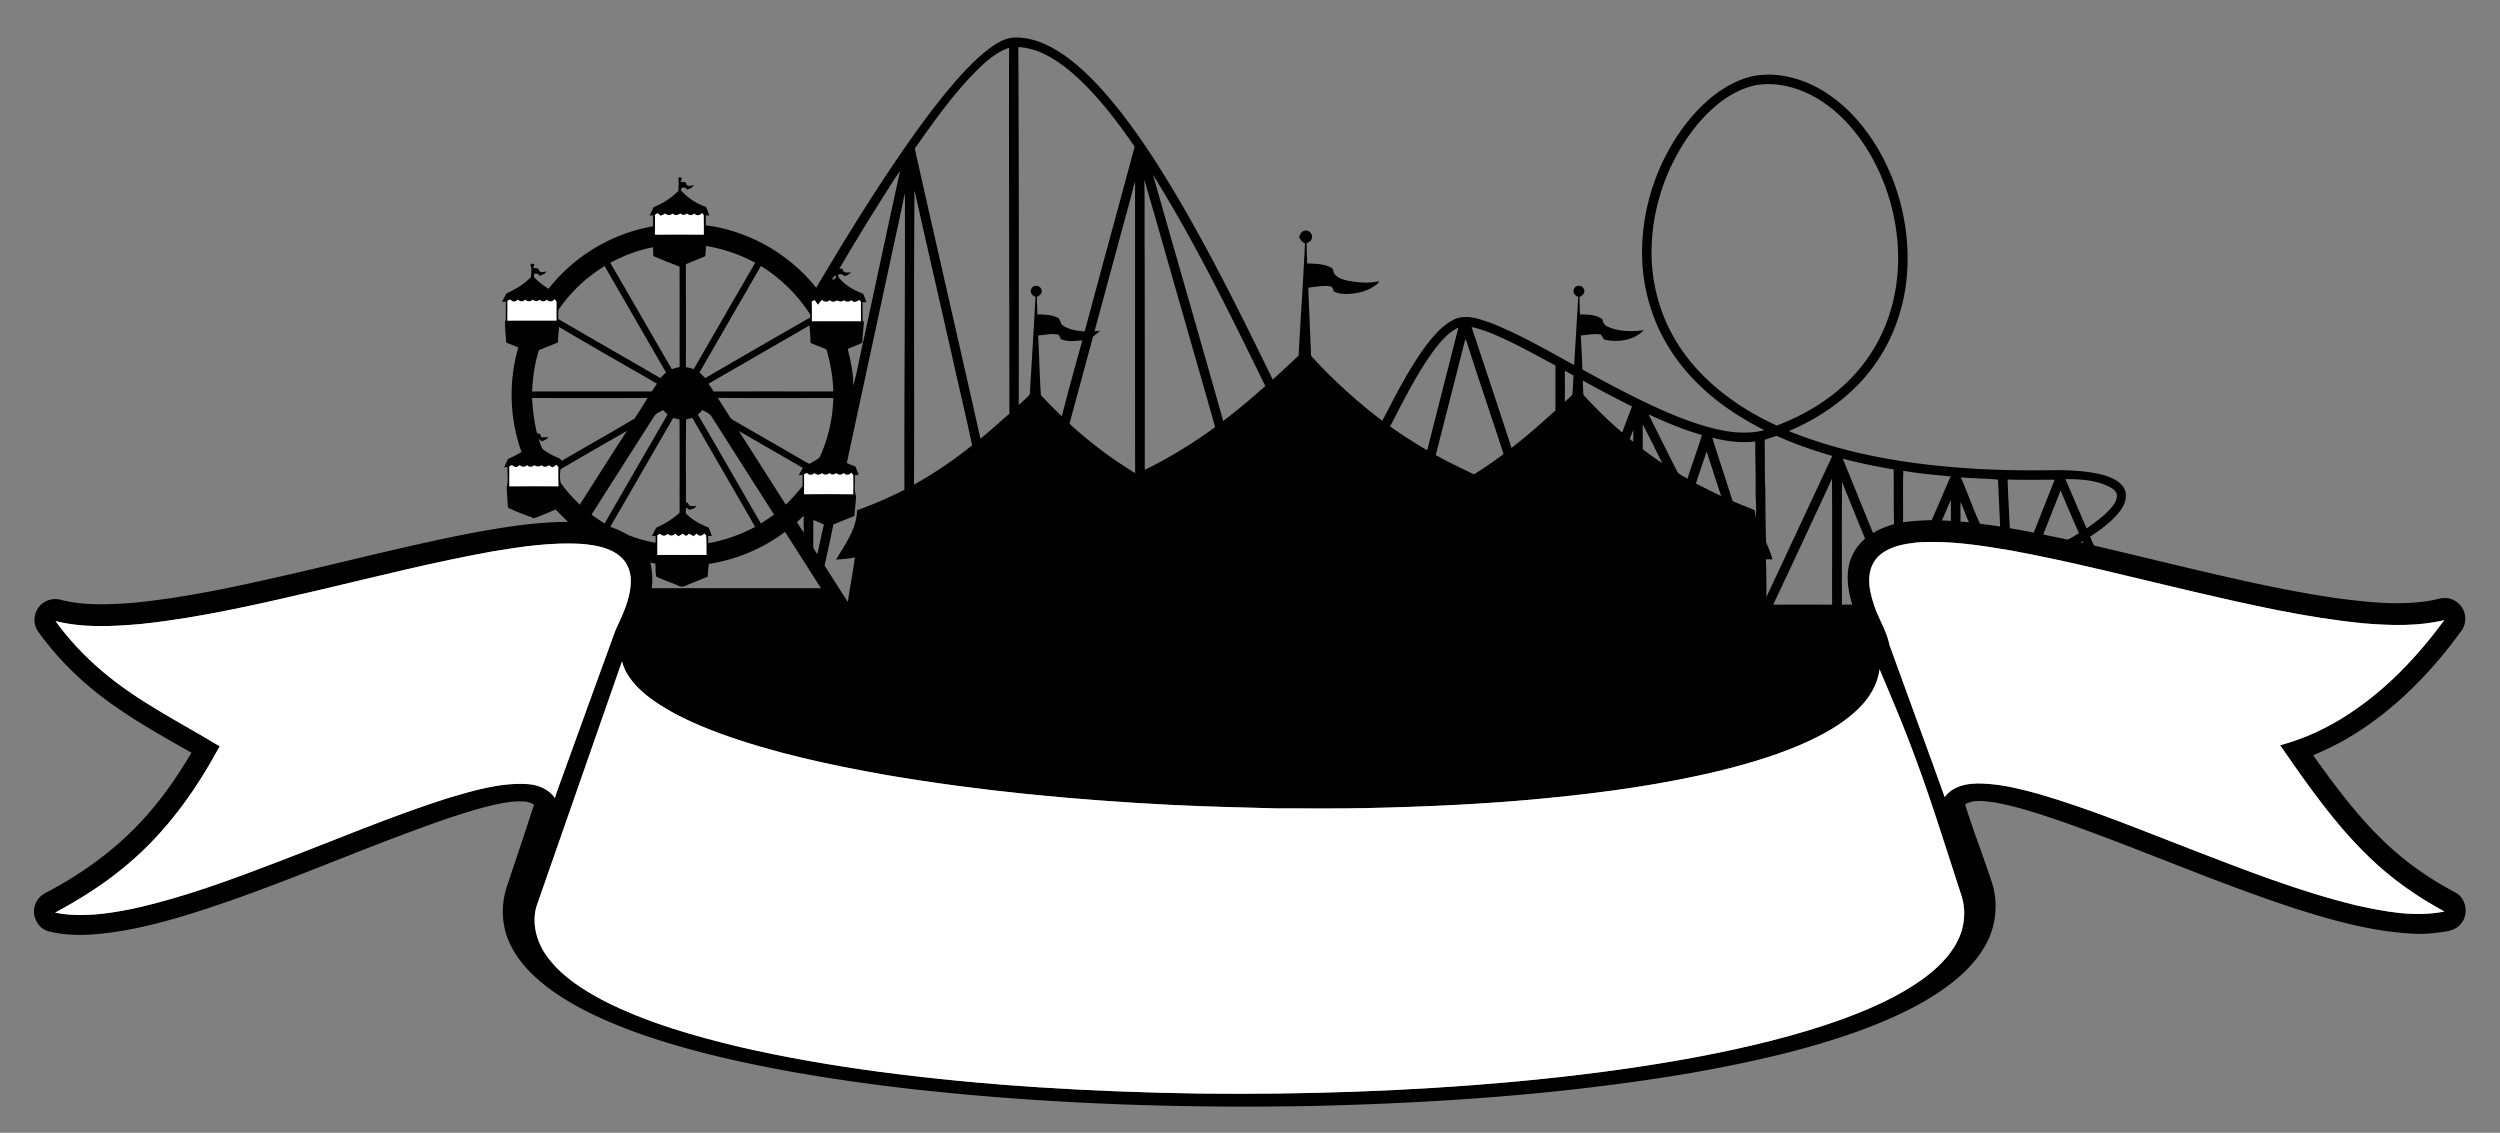
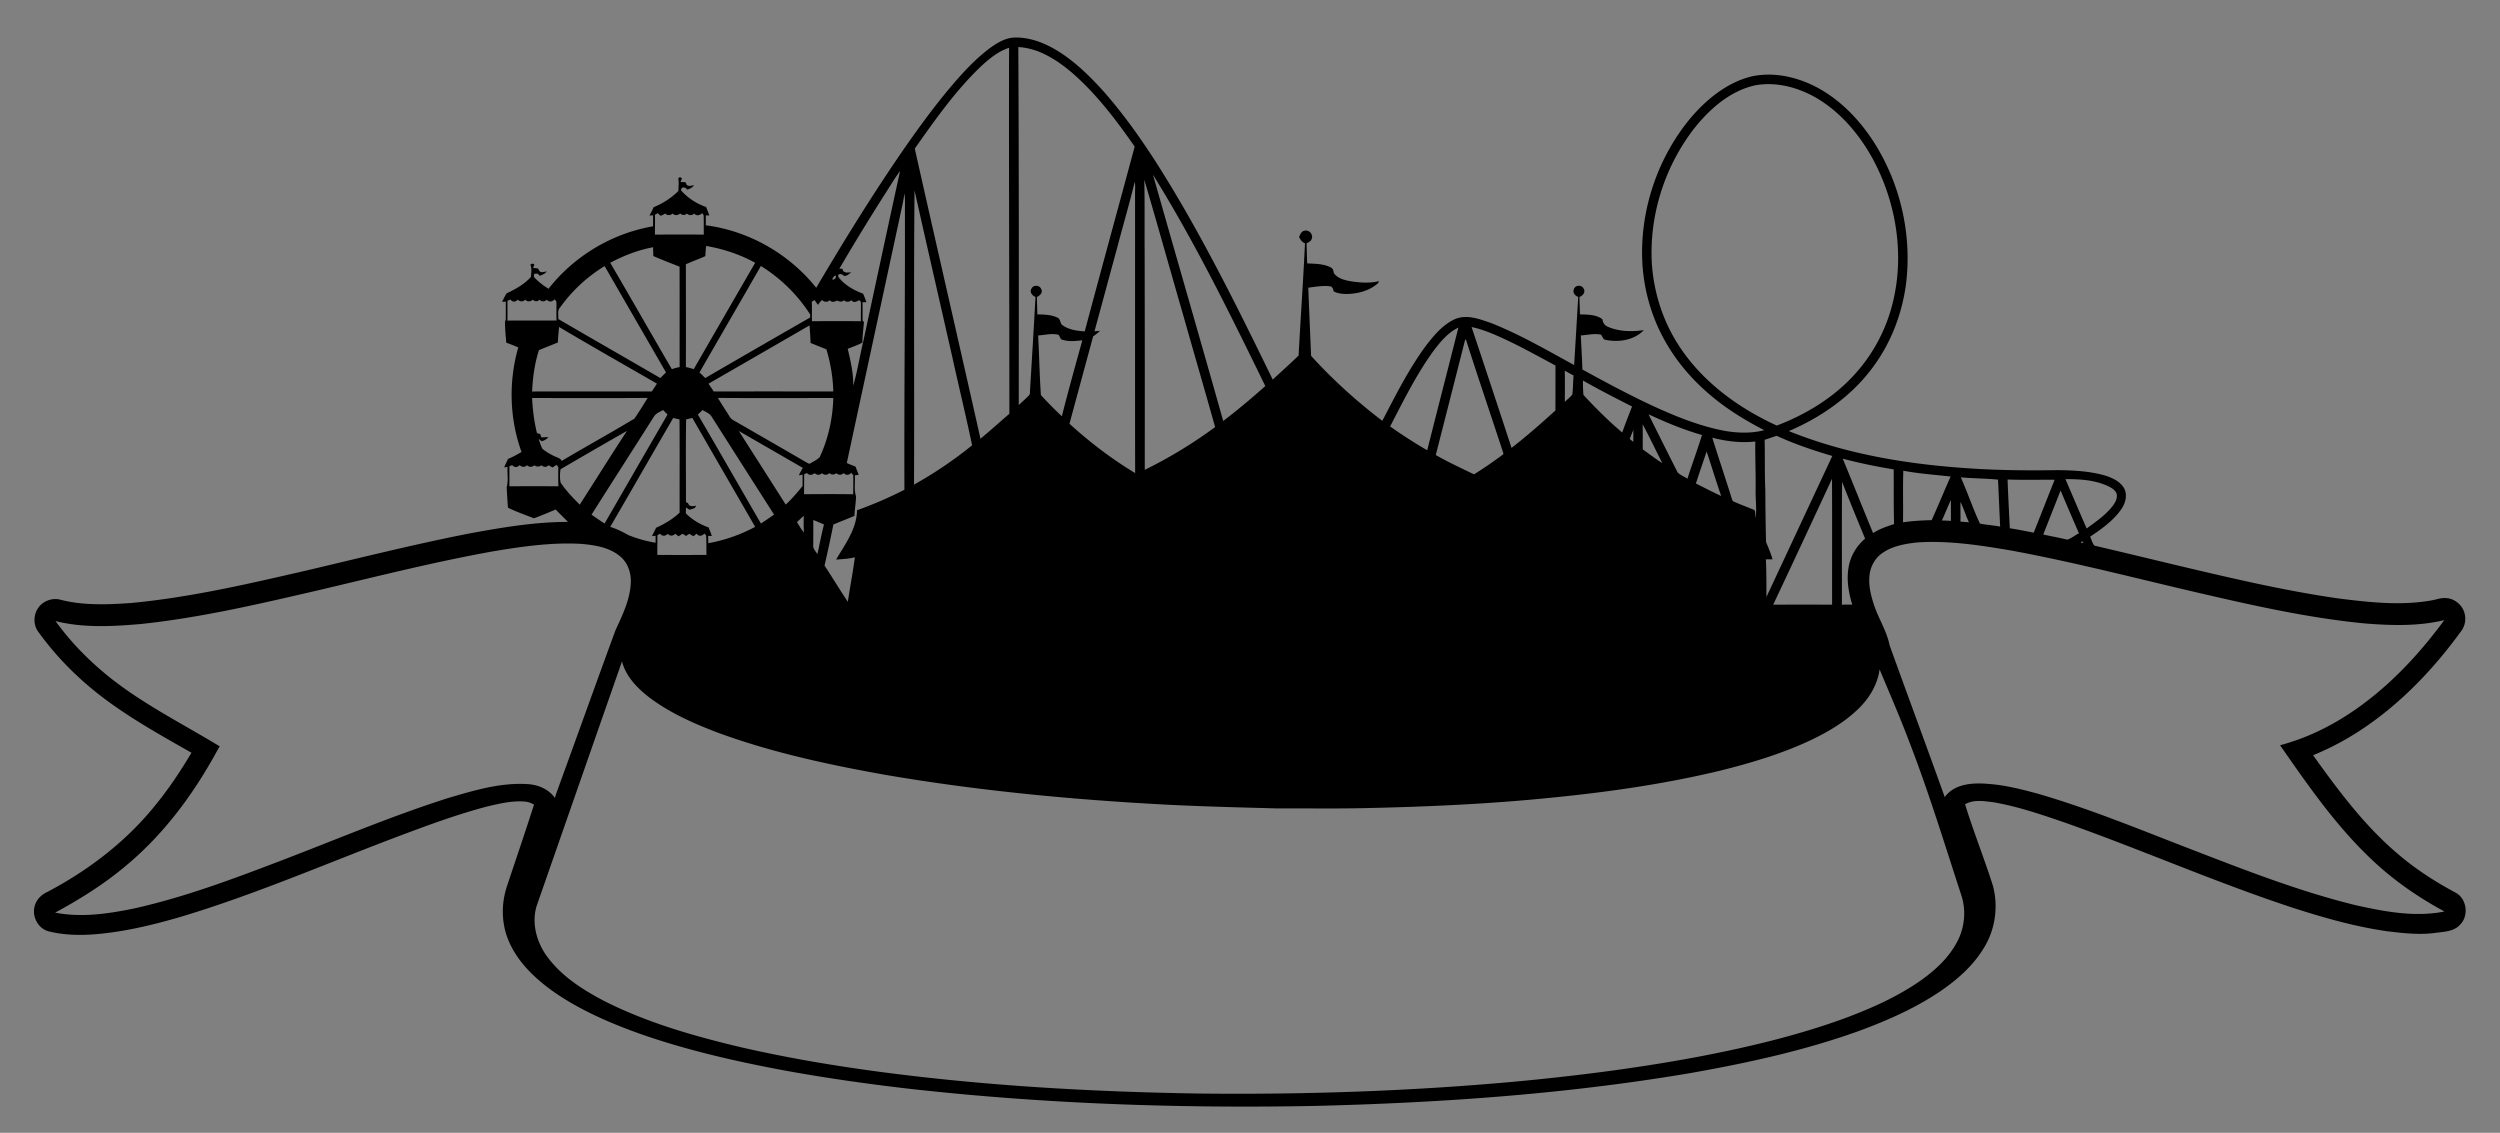
<svg xmlns="http://www.w3.org/2000/svg" viewBox="-26.234 -11.887 1972.468 893.774">
  <rect x="-26.234" y="-11.887" width="1972.468" height="893.774" fill="#808080" stroke="none" />
-   <path d="M754.46 26.3c5.77-4.16 12.21-8.23 19.53-8.56 11.86-.38 23.35 3.97 33.38 10.02 14.25 8.58 26.21 20.39 37.3 32.67 24.56 28 44.42 59.7 63.11 91.81 25.39 44.05 47.91 89.68 70.15 135.38 6.78-6.37 13.81-12.49 20.43-19.03 1.52-29.5 3.66-58.97 5.01-88.48-2.29-.98-3.8-2.87-4.62-5.17.94-1.99 1.91-4.56 4.46-4.8 3.48-.87 6.89 3.07 5.48 6.38-.46 2.01-2.56 2.71-4.1 3.66.29 5.24.21 10.5.58 15.74 6.28.36 13.01.22 18.7 3.3 1.72.82 1.93 2.77 2.3 4.42 2.91 4.09 8.11 5.38 12.77 6.31 7.56 1.21 15.43 1.79 22.95-.02l-1.04 1.76c-6.8 5.99-16.05 8.3-24.93 8.38-3.41-.11-6.98-.37-9.97-2.17-.32-1.68-.91-3.75-2.97-3.92-5.69-.66-11.37.37-16.99 1.13.68 17.91 1.45 35.84 2.21 53.76 17.05 18.82 36 35.89 56.19 51.28 10.66-20.47 21.03-41.26 34.85-59.83 6.11-7.85 12.83-15.84 21.99-20.21 9.62-4.43 20.25-.12 29.57 3.1 22.57 9.02 43.66 21.27 64.94 32.93 1.12-17.92 2.14-35.85 3.23-53.78-2.44-.85-4.52-3.19-3.48-5.9.92-3.73 6.72-3.85 7.92-.22 1.39 2.65-1.04 5.26-3.43 6.13-.06 4.59.31 9.17.33 13.76 5.99.23 12.65.08 17.71 3.81.32 2.5 1.6 4.84 4.04 5.85 8.9 4.04 19.09 4.07 28.62 2.81-7.56 7.98-19.86 9.79-30.22 7.62-2.21-.27-2.22-2.91-3.65-4.1-5.24-1.07-10.57.31-15.81.65.4 8.95.98 17.89 1.23 26.86 18.64 10.26 37.43 20.29 56.74 29.26 18.17 8.27 36.9 15.83 56.65 19.35 9.95 1.6 20.3 1.85 30.12-.73-15.1-7.77-29.68-16.71-42.62-27.75-15.08-12.69-28.01-28.08-37.26-45.52-9.45-17.68-14.9-37.42-16.22-57.4-2.49-40.93 11.07-82.59 36.95-114.36 12.79-15.37 29.1-29.01 48.84-34.01 17.23-3.83 35.44.12 50.94 8.09 17.84 9.24 32.43 23.87 43.68 40.37 22.8 33.9 32.79 76.24 27.33 116.74-3.19 22.29-11.39 43.97-24.59 62.29-16.74 23.68-41.19 40.99-67.67 52.26 42.22 17.08 87.51 25.18 132.76 28.71 26.31 2.19 52.74 2.53 79.14 2.12 12.62.13 25.41.74 37.62 4.24 5.77 1.87 11.94 4.59 15.05 10.13 2.88 5.45.93 12.07-2.48 16.8-6.3 8.9-15.37 15.32-24.35 21.28 1.1 2.36 1.64 5.14 3.41 7.12 41.55 9.7 82.94 20.11 124.63 29.19 22.9 4.92 45.9 9.39 69.09 12.64 23.84 2.92 48.19 5.64 72.04 1.39 3.67-.55 7.22-2.06 11-1.88 6.9.06 13.34 5.14 15.17 11.77 1.38 4.72.54 10.07-2.41 14.04-22.05 30.49-48.57 58.19-80.18 78.85-11.64 7.59-23.97 14.1-36.84 19.35 20.24 28.32 41.32 56.6 68.23 79.01 13.63 11.49 28.7 21.16 44.42 29.53 8.73 4.87 10.38 18.24 3.29 25.21-4.91 5.49-12.76 5.48-19.5 6.42-12.68 1.73-25.45.21-38.06-1.29-24.82-3.53-49.01-10.41-72.84-18.02-61.36-20.06-120.49-46.18-181.32-67.69-18.66-6.41-37.45-12.83-56.95-16.16-7.22-.8-15.25-2.2-21.85 1.7 6.65 21.57 15.04 42.54 21.91 64.03 4.34 16 2.14 33.66-6.29 47.97-8.6 14.93-21.85 26.55-35.99 36.09-19.8 13.23-41.74 22.84-64.04 31-42.42 15.22-86.6 24.85-130.9 32.74-98.37 16.8-198.18 23.72-297.84 26.16-107.16 2.05-214.51-1.65-321.05-13.67-33.81-3.95-67.53-8.75-101-15-35.92-6.8-71.66-15.04-106.3-26.85-18.36-6.37-36.46-13.69-53.51-23.06-15.74-8.67-30.83-19.12-42.49-32.95-7.24-8.74-12.98-19.02-15.09-30.25-2.02-10.3-1.2-21.08 1.98-31.04 7.2-21.63 14.6-43.19 21.53-64.9-2.22-1.33-4.67-2.22-7.25-2.42-10.06-.84-19.96 1.61-29.68 3.87-22.47 5.91-44.33 13.87-66.06 22.03-58.98 22.08-116.8 47.51-177.24 65.48-21.42 6.17-43.24 11.4-65.5 13.26-12.49 1.05-25.21.75-37.41-2.29-7.9-2.21-12.76-11-11.05-18.92.99-5.37 5.02-9.73 9.89-11.96 32.14-16.86 61.66-39.25 84.63-67.5 11-13.29 20.61-27.67 29.4-42.5-31.49-17.9-63.65-35.61-90.17-60.66-11.27-10.45-21.47-22.05-30.5-34.49-4.44-5.72-4.15-14.48.44-20.03 4.03-5.05 11.11-7.24 17.3-5.43 18.02 4.57 36.82 3.74 55.19 2.49 46.79-4.41 92.66-15.1 138.36-25.63 42.73-10.04 85.32-20.75 128.4-29.2 25.74-4.74 51.74-9.19 77.99-9.16-3.14-3.35-6.51-6.46-9.65-9.81-5.67 2.46-11.4 4.83-17.19 6.95-6.84-2.71-13.88-5.11-20.46-8.39-.42-5.41-.75-10.83-.99-16.25 1.47-5.1.31-10.6.65-15.87l-2.65.36c.89-2.27 2.02-4.44 3.02-6.66 3.7-1.57 7.26-3.43 10.67-5.54-9.54-26.28-10.26-55.61-2.57-82.45-3.11-1.38-6.28-2.61-9.48-3.76-.42-5.55-1.03-11.11-.99-16.67.15-.35.44-1.06.59-1.42.08-4.75-.02-9.49.08-14.24-.75.02-2.25.04-3 .06 1.17-2.22 2.25-4.49 3.55-6.63 7.02-3.32 14.14-7.15 19.29-13.09.07-3.21.89-6.61-.51-9.63 1.08-.67 2.25-1.22 3.13.11-.3.87-.62 1.74-.95 2.6 1.56.29 3.85-.43 4.55 1.53.91 2.75 4.09 1.51 6.13 1.12-1.14 2.01-3.43 2.62-5.36 3.53-.45-.44-1.37-1.32-1.82-1.77l-2.72.2c-.03.62-.1 1.84-.13 2.45 3.35 3.67 7.26 6.76 11.53 9.3 20.18-25.79 50.16-43.75 82.46-49.26 0-2.89-.02-5.77.05-8.66-.72.04-2.15.11-2.87.14 1.16-2.13 2.33-4.27 3.23-6.53 7.28-3 14.04-7.28 19.61-12.86-.05-3.24.56-6.5-.12-9.7.64-1.3 1.6-1.39 2.88-.24-.27.72-.82 2.18-1.1 2.91.84.02 2.51.07 3.34.1 1.45.22.96 2.44 2.38 2.68 1.6.68 3.31-.1 4.94-.23-1.3 1.84-3.31 2.88-5.45 3.43-1.34-2.24-4.98-2.52-4.73.73 5.3 5.96 12.18 10.43 19.72 13.01.85 2.23 1.76 4.43 2.53 6.69-.7-.03-2.08-.11-2.78-.14-.01 2.62-.02 5.24-.04 7.87 33.98 4.36 65.81 22.55 87.14 49.31 19.47-33.04 39.59-65.71 60.98-97.53 12.82-18.95 26.06-37.64 40.49-55.4 10.69-12.93 21.79-25.78 35.23-35.94m22.75-1.05c.5 94.15.41 188.3.35 282.45 2.57-2.5 5.31-4.83 7.81-7.41 1.59-1.27.83-3.49 1.14-5.23 1.46-24.23 2.94-48.46 4.26-72.7-2.62-.9-5.02-4.04-3.09-6.67 1.62-3.22 6.76-2.59 7.74.83 1.21 2.55-1.31 4.91-3.46 5.86-.03 4.59.17 9.18.27 13.77 5.36.13 11.06.16 15.96 2.63 2.48 1.07 1.8 4.57 4 5.98 5.02 3.56 11.43 4.43 17.43 4.81 12.97-48.64 26.32-97.18 39.41-145.8-14.73-21.13-30.44-41.93-50.05-58.81-11.88-9.92-25.88-18.89-41.77-19.71m-29.09 14.87c-20.31 19.32-36.5 42.4-52.6 65.22 17.12 76.34 34.71 152.57 51.84 228.91 7.74-6.41 15.2-13.14 22.81-19.7-.01-96.26-.45-192.51-.25-288.76-8.39 2.77-15.39 8.43-21.8 14.33m562.76 48.78c-23.54 30.13-36.01 68.94-33.82 107.16 1.56 23.1 8.87 45.86 21.65 65.22 18.42 28.19 46.61 48.7 76.92 62.59 22.06-8.4 42.88-20.83 59.24-38.01 13.74-14.33 24.08-31.87 30-50.81 12.62-40.29 6.3-85.25-13.75-122.05-9.99-18.11-23.68-34.58-41.21-45.78-14.99-9.52-33.32-14.96-51.07-11.87-19.7 4.28-35.63 18.23-47.96 33.55m-640.03 54.05c-11.93 18.87-23.61 37.91-34.86 57.19.62-.01 1.84-.04 2.46-.05.38 3.68 4.22 3.17 6.92 2.78-1.6 1.37-3.45 3.13-5.69 3-1.25-2.02-5.93-2.31-4.2 1.04 4.81 6.19 12.01 10.22 19.28 12.91.93 2.2 1.83 4.41 2.58 6.69-.77.01-2.3.04-3.06.06.1 4.8.08 9.6.04 14.41.27.3.82.92 1.09 1.22-.4 5.39-1.2 10.76-1.22 16.17-3.66 2.07-7.7 3.37-11.58 4.97 2.27 9.53 4.57 19.21 4.34 29.08 3.37-11.6 5.2-23.59 8.03-35.34 9.6-44.68 19.18-89.38 28.94-134.03-4.75 6.35-8.69 13.28-13.07 19.9m212.58-17.03c18.42 64.79 37.17 129.49 55.46 194.32 11.44-8.72 22.47-17.97 33.2-27.54-27.61-56.58-55.38-113.25-88.66-166.78m-6.82 4.02c.42 19.02.14 38.05.27 57.07.13 57.26.15 114.52.1 171.78 19.49-9.53 38.05-20.89 55.53-33.72-8.23-29.25-16.72-58.42-25-87.66-10.38-35.79-20.34-71.73-30.9-107.47m-7.53 1.56c-4.16 17.23-9.2 34.24-13.68 51.4-6.07 22.19-12.03 44.42-18.09 66.61 1.09-.1 3.27-.29 4.36-.39-1.68 1.65-3.55 3.07-5.45 4.44-6.2 22.96-12.45 45.9-18.64 68.87 15.99 14.57 33.27 27.75 51.81 38.92-.15-73.46-.02-146.91-.07-220.37-.05-3.16.33-6.35-.24-9.48m-173.75 6.88c-.73 77.35-.07 154.72-.41 232.08a322.559 322.559 0 0045.83-31.01c-4.86-23.2-10.48-46.27-15.58-69.43-9.95-43.88-20.03-87.73-29.84-131.64m-7.96 2.31c-.82 6.21-2.35 12.29-3.62 18.42-13.95 64.76-27.94 129.51-41.87 194.28 2.23 1.04 4.5 2 6.84 2.81.84 2.17 1.72 4.33 2.53 6.52-.76.11-2.29.34-3.05.45.47 5.5-.79 11.24.96 16.53-.05 5.17-1.11 10.26-1.23 15.42-5.5 2.39-11.12 4.48-16.64 6.82-2.15 10.84-4.52 21.63-6.97 32.4 6.25 9.46 12.06 19.2 18.4 28.6 1.67-11.75 4.05-23.39 5.52-35.17-4.82 1.28-9.83 1.51-14.78 1.82 7.07-12.1 16.34-24.27 16.48-38.91 12.79-4.6 25.33-9.94 37.41-16.17-.26-73.5.58-147 .38-220.5.02-4.45.3-8.9-.36-13.32m-196.86 16.94c.2 5.2-.05 10.39 0 15.59 12.85-.08 25.7-.1 38.55.01-.08-5.1.05-10.21-.13-15.3-.27-.42-.82-1.26-1.09-1.68-1.88 1.7-4.41 2.62-6.31.35-1.82 1.66-3.94 1.67-5.77.01-1.6 1.51-3.8 1.41-5.34-.09-1.79 1.59-4.18 1.89-5.92.05-1.82 1.68-4.08 1.68-5.95.02-1.09.73-2.27 1.32-3.49 1.79-.82-.7-1.64-1.39-2.45-2.08-.71.44-1.4.88-2.1 1.33m-35.26 37.82c16.33 27.92 32.32 56.03 48.62 83.96 1.98-.76 4.02-1.32 6.13-1.65-.06-26.42.05-52.85-.06-79.27-6.94-2.68-13.88-5.39-20.7-8.35-.09-2.32-.15-4.65-.19-6.97-11.83 2.25-23.21 6.57-33.8 12.28m75.61-13.27c-.2 2.68-.51 5.35-.59 8.03-5.05 2.31-10.32 4.09-15.36 6.43.04 27.03.09 54.08.01 81.11 2.1.34 4.16.93 6.19 1.63 16.14-27.98 32.27-55.97 48.48-83.92-12.02-6.64-25.21-11.01-38.73-13.28m-115.21 48.57c-2.31 2.47-1.14 6.04-1.4 9.06 26.78 15.64 53.72 31 80.53 46.59 1.44-1.52 2.93-3 4.47-4.41-16.13-27.99-32.32-55.94-48.43-83.93-13.78 8.36-25.81 19.58-35.17 32.69m110.01 51.22c1.54 1.44 3.05 2.92 4.52 4.44a12599.8 12599.8 0 0182.81-47.8c.01-.59.01-1.78.02-2.38a123.722 123.722 0 00-38.92-38.26c-16.05 28.05-32.34 55.97-48.43 84m104.89-73.33c1.5.54 3.14-1.57 2.7-2.99-1.33-.12-2.68 1.76-2.7 2.99m-256.37 16.8c-.06 5.2.06 10.41-.07 15.61 12.92-.09 25.84-.04 38.77-.03-.25-5.02.05-10.05-.14-15.07l-1.44-1.72c-1.61 2.05-4.37 2.5-6.08.31-1.62 1.68-4.11 1.91-5.71.03-1.69 1.64-3.66 1.57-5.38.02-1.78 1.54-4.37 1.92-5.97-.09-1.64 1.91-4.22 1.75-5.89.01-1.67 2.1-4.18 2.1-5.8-.09-.57.26-1.71.77-2.29 1.02m240.1.61c.14 5.16.07 10.32.08 15.49 12.89-.08 25.77-.04 38.66-.02-.1-5.06.08-10.13-.04-15.19-.31-.36-.94-1.08-1.25-1.44-2.17 1.21-4.39 2.54-6.28.08-1.82 1.64-4.05 1.64-5.88.02-1.58 1.73-3.62 1.09-5.42.23-1.95 1.08-4.04 1.71-5.69-.25-1.97 1.81-4.27 1.56-6.15-.18-1.14 1.16-2.26 2.36-2.97 3.84-1.13-1.11-2-2.42-2.77-3.77-.77.39-1.54.78-2.29 1.19m-81.5 64.78c1.4 2.02 2.75 4.1 4.1 6.16 31.45-.07 62.91-.05 94.36-.01-.3-11.28-2.2-22.46-5.45-33.27-4.19-1.62-8.32-3.38-12.5-5-.11-4.64-.5-9.26-.81-13.88-26.54 15.38-53.12 30.7-79.7 46m602.05-44.69c10.59 31.75 21.13 63.52 31.52 95.34 12.03-9.25 23.38-19.35 34.64-29.5.02-11.84.05-23.67.03-35.5-13.43-7.17-26.73-14.59-40.54-21.02-8.26-3.8-16.71-7.46-25.65-9.32m-719.96-.07c-.33 4.08-.8 8.16-.93 12.25-4.98 1.99-9.95 4.03-14.94 6-3.39 10.56-4.91 21.62-5.38 32.68 31.48-.08 62.96-.07 94.43-.01 1.34-2.07 2.68-4.14 4.06-6.19-25.77-14.86-51.67-29.53-77.24-44.73m689.6 19.33c-13.35 18.48-23.44 39-33.91 59.17 9.48 6.68 19.22 12.99 29.28 18.77 8.13-32.27 16.46-64.5 24.6-96.77-8.44 4.04-14.48 11.51-19.97 18.83m-311.59-12.61c.82 15.65 1.09 31.33 2.15 46.97 5.26 5.83 10.82 11.4 16.54 16.78 5.06-20.07 10.66-40.02 16.16-59.98-5.13.66-10.54 1.21-15.57-.35-2.08-.33-2.02-2.73-3.25-3.97-5.28-1.34-10.71.22-16.03.55m336.65 4.24c-7.6 30.04-15.28 60.06-22.94 90.09 9.78 5.6 20.02 10.33 30.15 15.23 7.12-4.33 13.93-9.14 20.68-14.01.81-.8 2.23-1.21 2.56-2.39-9.82-30.1-20.09-60.07-29.68-90.24-.19.33-.58.99-.77 1.32m78.89 48.12c1.98-1.91 4.2-3.61 5.92-5.78.58-4.98.55-10.03.97-15.03-2.34-1.19-4.64-2.48-6.93-3.76.13 8.19.05 16.38.04 24.57m14.31-16.8c-.1 3.78.07 7.56.35 11.33 9.64 10.44 19.75 20.5 30.61 29.68 2.43-6.9 5.12-13.7 7.76-20.53-13.02-6.61-26.03-13.25-38.72-20.48m-829.13 13.8c.42 9.32 1.62 18.6 3.84 27.67.63.19 1.89.56 2.52.74.31.88.63 1.76.95 2.65 1.83-.06 3.66-.18 5.5-.29-1.25 1.78-3.17 2.72-5.19 3.34l-2.44-1.84c.91 2.6 1.6 5.34 2.97 7.76 2.76 2.37 5.96 4.19 9.23 5.77 2.12 1.07 4.83 1.47 5.99 3.82 19.01-11.31 38.42-21.99 57.37-33.38 3.66-5.32 7.01-10.87 10.44-16.34-30.39.27-60.79.08-91.18.1m146.6-.08c2.89 4.92 6.08 9.66 9.1 14.51 1.38 2.73 4.45 3.69 6.88 5.23 17.95 10.39 35.94 20.68 53.86 31.12 1.01.51 2.23 1.63 3.36.58 2.47-1.45 5.24-2.7 7.17-4.85 6.77-14.54 10.23-30.53 10.67-46.54-30.35.05-60.7.16-91.04-.05m-50.45 14.68c-16.38 25.84-32.94 51.57-49.27 77.44 3.41 2.36 6.8 4.74 10.29 6.97 16.55-28.67 33.08-57.35 49.68-85.99-1.18-1.19-2.36-2.37-3.53-3.56-2.48 1.54-5.62 2.48-7.17 5.14m34.63-1.57c16.71 28.6 33.15 57.35 49.76 86.01 3.46-2.34 6.95-4.64 10.35-7.08-16.47-25.75-32.87-51.53-49.28-77.31-1.53-2.65-4.67-3.57-7.08-5.19-1.26 1.18-2.5 2.38-3.75 3.57m750.07-.21c7.53 15.31 15.23 30.53 22.88 45.78 2.1 2.27 5.26 3.32 7.81 5.08 3.67-11.56 7.93-22.92 11.48-34.51-14.53-4.13-28.51-9.97-42.17-16.35m-769.53 2.92c-16.61 28.61-33.06 57.32-49.69 85.92 5.05 1.56 9.77 3.91 14.36 6.5 6.89 2.76 14.1 4.81 21.44 6.02-.02-1.84-.02-3.67 0-5.49-.71.04-2.13.14-2.84.19 1.07-2.18 2.25-4.31 3.23-6.53 6.75-3.01 13.18-6.83 18.58-11.94-.09-24.51.1-49.02-.1-73.53-1.68-.35-3.33-.73-4.98-1.14m10.2 1.11c-.4 21.74-.09 43.49-.14 65.24.42.23 1.25.69 1.67.92.89 2.97 4.09 2.41 6.42 1.9-.28.46-.83 1.36-1.11 1.81-1.41.63-2.86 1.15-4.39 1.34-.64-.43-1.93-1.29-2.57-1.72-.06 1.55-.09 3.09-.12 4.65 5.03 5.02 11.24 8.77 17.95 11.09.92 2.22 1.81 4.47 2.59 6.76-.74-.02-2.2-.04-2.94-.05.04 1.91.05 3.82.09 5.74 12.93-2.27 25.44-6.69 37.01-12.89-16.49-28.67-33.1-57.28-49.59-85.96-1.62.42-3.24.83-4.87 1.17m754.66 3.83c.17 6.61.01 13.23.12 19.84 5.11 3.67 10.12 7.49 15.43 10.89-5.18-10.24-10.13-20.62-15.55-30.73m-853.71 35.48c-.67 3.4-.65 7.18.01 10.6 4.3 6.37 9.68 11.95 15.09 17.39 12.45-19.39 24.63-38.96 37.27-58.22-17.52 9.96-34.97 20.07-52.37 30.23m140.63-30.15c12.32 19.37 24.71 38.68 36.98 58.07 4.86-4.48 9.15-9.53 13.31-14.65 0-2.97 0-5.94.02-8.91l-2.97.44c.92-2 2.01-3.93 3.13-5.84-16.82-9.7-33.64-19.41-50.47-29.11m702.9 6.28c.91.77 1.87 1.56 2.83 2.31-.04-3.11.07-6.23.04-9.34-1.07 2.29-1.93 4.68-2.87 7.03m106.43.66c.32 13.35-.07 26.7.56 40.03.03 13.57.2 27.14.56 40.69 1.85 4.47 3.8 8.91 5.1 13.59-1.77.01-3.51 0-5.23 0 .48 9.89.36 19.78.44 29.67 17.34-37.07 34.63-74.16 51.97-111.23-14.93-4.38-29.73-9.36-43.88-15.88-3.21.97-6.33 2.15-9.52 3.13m-41.29-1.63c4.92 15.91 10.29 31.68 15.24 47.58.38 1.07.59 2.58 1.93 2.92 5.24 2.26 10.56 4.33 15.87 6.43 1.36 1.69.61 4.22 1.22 6.24.82-7.17-.18-14.41-.08-21.61.18-12.87-.41-25.73-.26-38.59-11.35 1.31-22.9-.15-33.92-2.97m-12.93 36.12c6.63 3.31 13.2 6.76 19.94 9.86-4.03-11.64-7.61-23.43-11.47-35.13-2.83 8.42-5.78 16.81-8.47 25.27m115.83-19.6c8.12 19.53 15.87 39.2 23.97 58.74 5.04-3.36 10.83-5.24 16.54-7.12-.42-14.38-.18-28.77-.3-43.15-13.52-2.22-26.97-4.94-40.21-8.47m-1051.98 6.04c.02 5.25.02 10.5-.01 15.75 12.91-.05 25.81-.08 38.71.02-.26-5.02-.16-10.04-.1-15.05-.34-.47-1-1.41-1.33-1.88-1.09.69-2.16 1.39-3.24 2.09-1.05-.58-2.08-1.17-3.1-1.77-1.76 1.81-3.85 1.52-5.69.04-1.72 1.37-3.79 1.26-5.55.02-1.89 1.5-4.01 1.68-5.78-.09-1.84 1.83-4.02 1.59-5.87-.07-1.71 1.98-4.25 2.02-5.91-.03-.53.25-1.6.73-2.13.97m1099.55 44.18c7.48-1.1 15.03-1.53 22.59-1.69 5.14-11.41 9.88-23 14.97-34.43-12.46-1.39-25-2.25-37.33-4.57-.45 13.55 0 27.13-.23 40.69M616.48 361.4c-1.87 1.7-4.34 1.92-6.12-.11-.54.28-1.62.85-2.16 1.13.11 5.2-.06 10.41-.04 15.62 12.93-.09 25.86-.16 38.78.04.02-5.05.17-10.1 0-15.15-.41-.45-1.22-1.35-1.63-1.8-1.59 2.09-4.24 2.16-5.89.19-1.73 1.78-3.98 1.78-5.8.14-1.71 1.3-3.82 1.55-5.43-.09-1.76 1.74-4.11 1.72-5.9.08-1.84 1.74-4.05 1.64-5.81-.05m904.33 3.35c5.37 11.99 9.56 24.62 15.09 36.46 5.25 1.09 10.67 1.35 15.96 2.39-.6-12.35-1.05-24.72-1.69-37.07-9.76-.95-19.59-.93-29.36-1.78m82.59 1.41c5.51 13 11.1 25.97 16.69 38.94 6.7-4.92 13.67-9.67 19.12-16.03 2.57-3.08 5.35-6.8 4.63-11.07-.97-3.36-4.33-5.12-7.24-6.51-10.35-4.71-22-5.4-33.2-5.33m-45.68.29c.43 12.83 1.17 25.64 1.75 38.46 6.32.95 12.57 2.25 18.85 3.49 5.57-13.89 10.97-27.86 16.54-41.75-12.38-.1-24.77.25-37.14-.2m-184.92 98.74c15.49-.04 30.98-.07 46.47.02-.05-33.12.09-66.24-.07-99.35-15.37 33.16-30.81 66.28-46.4 99.33m54.21.02c2.71-.07 5.43-.07 8.16-.03-2.77-9.13-4.51-18.81-3.07-28.34 1.23-9.22 6.12-17.74 13.2-23.74-6.13-14.92-12.3-29.82-18.15-44.84-.34 32.3-.07 64.63-.14 96.95m158.86-55.35c6.35 1.36 12.74 2.55 19.07 4.04 3.21-1.19 6.03-3.44 9.08-5.08-4.93-11.19-9.7-22.46-14.48-33.72-4.52 11.6-9.16 23.16-13.67 34.76m-79.98-11.1c2.36.09 4.74.15 7.12.32-.05-5.52.06-11.03-.07-16.54-2.41 5.38-4.56 10.88-7.05 16.22m14.68-14.63c-.1 5.17.08 10.35-.04 15.52 2.23.2 4.47.38 6.73.57-2.53-5.24-4.16-10.86-6.69-16.09m-917.99 15.99c1.74 2.78 3.4 5.62 5.46 8.19-.26-4.39-.23-8.79-.09-13.18-1.9 1.54-3.65 3.26-5.37 4.99m12.81 18.02c-.37 2.85 1.96 4.93 3.29 7.19 1.75-7.79 3.17-15.65 5.18-23.39-2.77-1.26-5.58-2.44-8.41-3.57.01 6.59-.01 13.18-.06 19.77m-82.4 14.89c-.37 3.36-.74 6.72-.9 10.1-6.05 2.54-12.17 4.88-18.21 7.44-1.63.86-3.46.37-5.01-.37-5.64-2.46-11.51-4.45-17.1-7.01-1.2-3.14-.52-6.96-.95-10.35-1.35-.28-2.7-.58-4.02-.85 1.68 6.6 2.08 13.48 1.11 20.22 44.53-.01 89.06-.05 133.59.02-9.43-14.84-18.92-29.64-28.34-44.49-17.56 13.22-38.45 21.94-60.17 25.29m-40.57-22.58c.1 5.17-.09 10.34-.04 15.51 12.92.04 25.84.04 38.77 0-.11-5.16.04-10.34-.27-15.49l-1.49-1.37c-1.69 2.16-4.4 2.39-5.99.04-.83.69-1.65 1.39-2.46 2.09-1.13-.64-2.25-1.29-3.35-1.95-.86.57-1.73 1.14-2.58 1.73-.88-.59-1.76-1.18-2.63-1.77-1.1.68-2.21 1.35-3.31 2.02-.86-.68-1.7-1.33-2.54-1.99-1.8 1.86-4.18 2.01-5.95.02-1.77 2.01-4.39 2.06-6.07-.1-.7.41-1.4.84-2.09 1.26m1123.79 4.86c-1.73 2.75 3.38.37 0 0m-156.98 8.95c-5.94 3.93-9.75 10.69-10.43 17.74-.96 8.08 1.13 16.09 3.62 23.71 3.57 10.67 9.95 20.25 12.17 31.4 14.38 40 29.22 79.86 43.54 119.9 7.63-10.57 22.16-11.46 34.03-10.43 13.75.97 27.17 4.4 40.41 8.04 41.19 12.06 80.88 28.54 120.88 43.95 42.36 16.35 84.81 32.96 128.99 43.76 22.83 5.07 46.7 9.64 69.99 4.95-21.45-11.54-41.59-25.62-59.11-42.59-27.38-26.23-49.05-57.58-70.61-88.58 19.17-5.09 37.33-13.61 53.91-24.46 29.84-19.45 54.65-45.68 75.65-74.26-20.7 4.99-42.22 4.27-63.28 2.57-45.65-4.48-90.46-14.77-135.07-25.13-47.84-11.18-95.44-23.54-143.77-32.43-24.48-4.14-49.3-8-74.2-6.27-9.26 1.1-18.89 2.7-26.72 8.13m-1096.51-1.13c-46 8.25-91.32 19.75-136.79 30.46-46.58 10.79-93.28 21.82-140.91 26.85-22.4 1.94-45.42 3.24-67.44-2.3 10.42 14.45 22.74 27.5 36.27 39.07 28.18 24.19 61.74 40.58 93.27 59.77-2.32 3.83-4.35 7.81-6.63 11.67-18.28 31.9-41.27 61.48-69.98 84.67-16.43 13.5-34.57 24.75-53.25 34.85 20.47 4.02 41.5.97 61.7-3.16 40.16-8.88 78.76-23.43 117.11-38.08 43.45-16.63 86.35-34.84 130.71-49 20.49-6.04 41.52-12.5 63.13-11.17 8.35.44 16.75 3.94 21.67 10.95.47-1.66.96-3.29 1.54-4.9 15.47-42.41 30.65-84.93 46.2-127.32 5.34-11.66 11.27-23.53 12.07-36.56.67-8.05-2.01-16.64-8.37-21.88-8.52-7.15-20.02-8.88-30.74-9.83-23.34-1.3-46.6 2.06-69.56 5.91m101.79 86.81c-22.48 64.29-44.9 128.6-67.33 192.9-4.33 14.12.27 29.64 9.07 41.08 11.5 15.11 27.96 25.45 44.57 34.15 33.73 16.99 70.29 27.43 106.9 36.15 36.01 8.31 72.48 14.5 109.11 19.41 83.92 11.17 168.59 15.94 253.18 17.27 82.41.91 164.86-1.81 246.95-9.2 48.92-4.51 97.72-10.66 146.03-19.7 39.48-7.54 78.77-16.78 116.57-30.6 21.14-7.92 42.01-17.2 60.5-30.3 11.12-8.06 21.57-17.72 27.94-30.06 5.81-11 7.18-24.34 3.34-36.21-13.54-41.49-26.28-83.29-42.15-123.97-7-18.42-14.88-36.49-22.46-54.67-1.49 11.71-7.8 22.27-16.06 30.49-10.97 10.92-24.49 18.85-38.37 25.46-22.71 10.68-46.84 17.88-71.12 23.96-44.36 10.68-89.64 17.1-135.01 21.54-47.92 4.81-96.06 6.98-144.18 8.03-23.66.57-47.34.16-71.01.25-28.02-.73-56.03-1.44-84.03-2.8-75.04-3.88-150.01-10.88-224.1-23.57-44.55-7.92-89.04-17.46-131.63-32.97-19.21-7.24-38.31-15.57-54.83-27.94-9.61-7.34-18.79-16.65-21.88-28.7z" />
-   <path fill="#FFF" d="M490.51 157.63c.7-.45 1.39-.89 2.1-1.33.81.69 1.63 1.38 2.45 2.08 1.22-.47 2.4-1.06 3.49-1.79 1.87 1.66 4.13 1.66 5.95-.02 1.74 1.84 4.13 1.54 5.92-.05 1.54 1.5 3.74 1.6 5.34.09 1.83 1.66 3.95 1.65 5.77-.01 1.9 2.27 4.43 1.35 6.31-.35.27.42.82 1.26 1.09 1.68.18 5.09.05 10.2.13 15.3-12.85-.11-25.7-.09-38.55-.01-.05-5.2.2-10.39 0-15.59zM374.18 225.44c.58-.25 1.72-.76 2.29-1.02 1.62 2.19 4.13 2.19 5.8.09 1.67 1.74 4.25 1.9 5.89-.01 1.6 2.01 4.19 1.63 5.97.09 1.72 1.55 3.69 1.62 5.38-.02 1.6 1.88 4.09 1.65 5.71-.03 1.71 2.19 4.47 1.74 6.08-.31l1.44 1.72c.19 5.02-.11 10.05.14 15.07-12.93-.01-25.85-.06-38.77.03.13-5.2.01-10.41.07-15.61zM614.28 226.05c.75-.41 1.52-.8 2.29-1.19.77 1.35 1.64 2.66 2.77 3.77.71-1.48 1.83-2.68 2.97-3.84 1.88 1.74 4.18 1.99 6.15.18 1.65 1.96 3.74 1.33 5.69.25 1.8.86 3.84 1.5 5.42-.23 1.83 1.62 4.06 1.62 5.88-.02 1.89 2.46 4.11 1.13 6.28-.08.31.36.94 1.08 1.25 1.44.12 5.06-.06 10.13.04 15.19-12.89-.02-25.77-.06-38.66.02-.01-5.17.06-10.33-.08-15.49zM375.66 356.03c.53-.24 1.6-.72 2.13-.97 1.66 2.05 4.2 2.01 5.91.03 1.85 1.66 4.03 1.9 5.87.07 1.77 1.77 3.89 1.59 5.78.09 1.76 1.24 3.83 1.35 5.55-.02 1.84 1.48 3.93 1.77 5.69-.04 1.02.6 2.05 1.19 3.1 1.77 1.08-.7 2.15-1.4 3.24-2.09.33.47.99 1.41 1.33 1.88-.06 5.01-.16 10.03.1 15.05-12.9-.1-25.8-.07-38.71-.02.03-5.25.03-10.5.01-15.75zM616.48 361.4c1.76 1.69 3.97 1.79 5.81.05 1.79 1.64 4.14 1.66 5.9-.08 1.61 1.64 3.72 1.39 5.43.09 1.82 1.64 4.07 1.64 5.8-.14 1.65 1.97 4.3 1.9 5.89-.19.41.45 1.22 1.35 1.63 1.8.17 5.05.02 10.1 0 15.15-12.92-.2-25.85-.13-38.78-.04-.02-5.21.15-10.42.04-15.62.54-.28 1.62-.85 2.16-1.13 1.78 2.03 4.25 1.81 6.12.11zM492.42 410.45c.69-.42 1.39-.85 2.09-1.26 1.68 2.16 4.3 2.11 6.07.1 1.77 1.99 4.15 1.84 5.95-.02.84.66 1.68 1.31 2.54 1.99 1.1-.67 2.21-1.34 3.31-2.02.87.59 1.75 1.18 2.63 1.77.85-.59 1.72-1.16 2.58-1.73 1.1.66 2.22 1.31 3.35 1.95.81-.7 1.63-1.4 2.46-2.09 1.59 2.35 4.3 2.12 5.99-.04l1.49 1.37c.31 5.15.16 10.33.27 15.49-12.93.04-25.85.04-38.77 0-.05-5.17.14-10.34.04-15.51zM1459.23 424.26c7.83-5.43 17.46-7.03 26.72-8.13 24.9-1.73 49.72 2.13 74.2 6.27 48.33 8.89 95.93 21.25 143.77 32.43 44.61 10.36 89.42 20.65 135.07 25.13 21.06 1.7 42.58 2.42 63.28-2.57-21 28.58-45.81 54.81-75.65 74.26-16.58 10.85-34.74 19.37-53.91 24.46 21.56 31 43.23 62.35 70.61 88.58 17.52 16.97 37.66 31.05 59.11 42.59-23.29 4.69-47.16.12-69.99-4.95-44.18-10.8-86.63-27.41-128.99-43.76-40-15.41-79.69-31.89-120.88-43.95-13.24-3.64-26.66-7.07-40.41-8.04-11.87-1.03-26.4-.14-34.03 10.43-14.32-40.04-29.16-79.9-43.54-119.9-2.22-11.15-8.6-20.73-12.17-31.4-2.49-7.62-4.58-15.63-3.62-23.71.68-7.05 4.49-13.81 10.43-17.74zM362.72 423.13c22.96-3.85 46.22-7.21 69.56-5.91 10.72.95 22.22 2.68 30.74 9.83 6.36 5.24 9.04 13.83 8.37 21.88-.8 13.03-6.73 24.9-12.07 36.56-15.55 42.39-30.73 84.91-46.2 127.32-.58 1.61-1.07 3.24-1.54 4.9-4.92-7.01-13.32-10.51-21.67-10.95-21.61-1.33-42.64 5.13-63.13 11.17-44.36 14.16-87.26 32.37-130.71 49-38.35 14.65-76.95 29.2-117.11 38.08-20.2 4.13-41.23 7.18-61.7 3.16 18.68-10.1 36.82-21.35 53.25-34.85 28.71-23.19 51.7-52.77 69.98-84.67 2.28-3.86 4.31-7.84 6.63-11.67-31.53-19.19-65.09-35.58-93.27-59.77-13.53-11.57-25.85-24.62-36.27-39.07 22.02 5.54 45.04 4.24 67.44 2.3 47.63-5.03 94.33-16.06 140.91-26.85 45.47-10.71 90.79-22.21 136.79-30.46zM464.51 509.94c3.09 12.05 12.27 21.36 21.88 28.7 16.52 12.37 35.62 20.7 54.83 27.94 42.59 15.51 87.08 25.05 131.63 32.97 74.09 12.69 149.06 19.69 224.1 23.57 28 1.36 56.01 2.07 84.03 2.8 23.67-.09 47.35.32 71.01-.25 48.12-1.05 96.26-3.22 144.18-8.03 45.37-4.44 90.65-10.86 135.01-21.54 24.28-6.08 48.41-13.28 71.12-23.96 13.88-6.61 27.4-14.54 38.37-25.46 8.26-8.22 14.57-18.78 16.06-30.49 7.58 18.18 15.46 36.25 22.46 54.67 15.87 40.68 28.61 82.48 42.15 123.97 3.84 11.87 2.47 25.21-3.34 36.21-6.37 12.34-16.82 22-27.94 30.06-18.49 13.1-39.36 22.38-60.5 30.3-37.8 13.82-77.09 23.06-116.57 30.6-48.31 9.04-97.11 15.19-146.03 19.7-82.09 7.39-164.54 10.11-246.95 9.2-84.59-1.33-169.26-6.1-253.18-17.27-36.63-4.91-73.1-11.1-109.11-19.41-36.61-8.72-73.17-19.16-106.9-36.15-16.61-8.7-33.07-19.04-44.57-34.15-8.8-11.44-13.4-26.96-9.07-41.08 22.43-64.3 44.85-128.61 67.33-192.9z" />
+   <path d="M754.46 26.3c5.77-4.16 12.21-8.23 19.53-8.56 11.86-.38 23.35 3.97 33.38 10.02 14.25 8.58 26.21 20.39 37.3 32.67 24.56 28 44.42 59.7 63.11 91.81 25.39 44.05 47.91 89.68 70.15 135.38 6.78-6.37 13.81-12.49 20.43-19.03 1.52-29.5 3.66-58.97 5.01-88.48-2.29-.98-3.8-2.87-4.62-5.17.94-1.99 1.91-4.56 4.46-4.8 3.48-.87 6.89 3.07 5.48 6.38-.46 2.01-2.56 2.71-4.1 3.66.29 5.24.21 10.5.58 15.74 6.28.36 13.01.22 18.7 3.3 1.72.82 1.93 2.77 2.3 4.42 2.91 4.09 8.11 5.38 12.77 6.31 7.56 1.21 15.43 1.79 22.95-.02l-1.04 1.76c-6.8 5.99-16.05 8.3-24.93 8.38-3.41-.11-6.98-.37-9.97-2.17-.32-1.68-.91-3.75-2.97-3.92-5.69-.66-11.37.37-16.99 1.13.68 17.91 1.45 35.84 2.21 53.76 17.05 18.82 36 35.89 56.19 51.28 10.66-20.47 21.03-41.26 34.85-59.83 6.11-7.85 12.83-15.84 21.99-20.21 9.62-4.43 20.25-.12 29.57 3.1 22.57 9.02 43.66 21.27 64.94 32.93 1.12-17.92 2.14-35.85 3.23-53.78-2.44-.85-4.52-3.19-3.48-5.9.92-3.73 6.72-3.85 7.92-.22 1.39 2.65-1.04 5.26-3.43 6.13-.06 4.59.31 9.17.33 13.76 5.99.23 12.65.08 17.71 3.81.32 2.5 1.6 4.84 4.04 5.85 8.9 4.04 19.09 4.07 28.62 2.81-7.56 7.98-19.86 9.79-30.22 7.62-2.21-.27-2.22-2.91-3.65-4.1-5.24-1.07-10.57.31-15.81.65.4 8.95.98 17.89 1.23 26.86 18.64 10.26 37.43 20.29 56.74 29.26 18.17 8.27 36.9 15.83 56.65 19.35 9.95 1.6 20.3 1.85 30.12-.73-15.1-7.77-29.68-16.71-42.62-27.75-15.08-12.69-28.01-28.08-37.26-45.52-9.45-17.68-14.9-37.42-16.22-57.4-2.49-40.93 11.07-82.59 36.95-114.36 12.79-15.37 29.1-29.01 48.84-34.01 17.23-3.83 35.44.12 50.94 8.09 17.84 9.24 32.43 23.87 43.68 40.37 22.8 33.9 32.79 76.24 27.33 116.74-3.19 22.29-11.39 43.97-24.59 62.29-16.74 23.68-41.19 40.99-67.67 52.26 42.22 17.08 87.51 25.18 132.76 28.71 26.31 2.19 52.74 2.53 79.14 2.12 12.62.13 25.41.74 37.62 4.24 5.77 1.87 11.94 4.59 15.05 10.13 2.88 5.45.93 12.07-2.48 16.8-6.3 8.9-15.37 15.32-24.35 21.28 1.1 2.36 1.64 5.14 3.41 7.12 41.55 9.7 82.94 20.11 124.63 29.19 22.9 4.92 45.9 9.39 69.09 12.64 23.84 2.92 48.19 5.64 72.04 1.39 3.67-.55 7.22-2.06 11-1.88 6.9.06 13.34 5.14 15.17 11.77 1.38 4.72.54 10.07-2.41 14.04-22.05 30.49-48.57 58.19-80.18 78.85-11.64 7.59-23.97 14.1-36.84 19.35 20.24 28.32 41.32 56.6 68.23 79.01 13.63 11.49 28.7 21.16 44.42 29.53 8.73 4.87 10.38 18.24 3.29 25.21-4.91 5.49-12.76 5.48-19.5 6.42-12.68 1.73-25.45.21-38.06-1.29-24.82-3.53-49.01-10.41-72.84-18.02-61.36-20.06-120.49-46.18-181.32-67.69-18.66-6.41-37.45-12.83-56.95-16.16-7.22-.8-15.25-2.2-21.85 1.7 6.65 21.57 15.04 42.54 21.91 64.03 4.34 16 2.14 33.66-6.29 47.97-8.6 14.93-21.85 26.55-35.99 36.09-19.8 13.23-41.74 22.84-64.04 31-42.42 15.22-86.6 24.85-130.9 32.74-98.37 16.8-198.18 23.72-297.84 26.16-107.16 2.05-214.51-1.65-321.05-13.67-33.81-3.95-67.53-8.75-101-15-35.92-6.8-71.66-15.04-106.3-26.85-18.36-6.37-36.46-13.69-53.51-23.06-15.74-8.67-30.83-19.12-42.49-32.95-7.24-8.74-12.98-19.02-15.09-30.25-2.02-10.3-1.2-21.08 1.98-31.04 7.2-21.63 14.6-43.19 21.53-64.9-2.22-1.33-4.67-2.22-7.25-2.42-10.06-.84-19.96 1.61-29.68 3.87-22.47 5.91-44.33 13.87-66.06 22.03-58.98 22.08-116.8 47.51-177.24 65.48-21.42 6.17-43.24 11.4-65.5 13.26-12.49 1.05-25.21.75-37.41-2.29-7.9-2.21-12.76-11-11.05-18.92.99-5.37 5.02-9.73 9.89-11.96 32.14-16.86 61.66-39.25 84.63-67.5 11-13.29 20.61-27.67 29.4-42.5-31.49-17.9-63.65-35.61-90.17-60.66-11.27-10.45-21.47-22.05-30.5-34.49-4.44-5.72-4.15-14.48.44-20.03 4.03-5.05 11.11-7.24 17.3-5.43 18.02 4.57 36.82 3.74 55.19 2.49 46.79-4.41 92.66-15.1 138.36-25.63 42.73-10.04 85.32-20.75 128.4-29.2 25.74-4.74 51.74-9.19 77.99-9.16-3.14-3.35-6.51-6.46-9.65-9.81-5.67 2.46-11.4 4.83-17.19 6.95-6.84-2.71-13.88-5.11-20.46-8.39-.42-5.41-.75-10.83-.99-16.25 1.47-5.1.31-10.6.65-15.87l-2.65.36c.89-2.27 2.02-4.44 3.02-6.66 3.7-1.57 7.26-3.43 10.67-5.54-9.54-26.28-10.26-55.61-2.57-82.45-3.11-1.38-6.28-2.61-9.48-3.76-.42-5.55-1.03-11.11-.99-16.67.15-.35.44-1.06.59-1.42.08-4.75-.02-9.49.08-14.24-.75.02-2.25.04-3 .06 1.17-2.22 2.25-4.49 3.55-6.63 7.02-3.32 14.14-7.15 19.29-13.09.07-3.21.89-6.61-.51-9.63 1.08-.67 2.25-1.22 3.13.11-.3.87-.62 1.74-.95 2.6 1.56.29 3.85-.43 4.55 1.53.91 2.75 4.09 1.51 6.13 1.12-1.14 2.01-3.43 2.62-5.36 3.53-.45-.44-1.37-1.32-1.82-1.77l-2.72.2c-.03.62-.1 1.84-.13 2.45 3.35 3.67 7.26 6.76 11.53 9.3 20.18-25.79 50.16-43.75 82.46-49.26 0-2.89-.02-5.77.05-8.66-.72.04-2.15.11-2.87.14 1.16-2.13 2.33-4.27 3.23-6.53 7.28-3 14.04-7.28 19.61-12.86-.05-3.24.56-6.5-.12-9.7.64-1.3 1.6-1.39 2.88-.24-.27.72-.82 2.18-1.1 2.91.84.02 2.51.07 3.34.1 1.45.22.96 2.44 2.38 2.68 1.6.68 3.31-.1 4.94-.23-1.3 1.84-3.31 2.88-5.45 3.43-1.34-2.24-4.98-2.52-4.73.73 5.3 5.96 12.18 10.43 19.72 13.01.85 2.23 1.76 4.43 2.53 6.69-.7-.03-2.08-.11-2.78-.14-.01 2.62-.02 5.24-.04 7.87 33.98 4.36 65.81 22.55 87.14 49.31 19.47-33.04 39.59-65.71 60.98-97.53 12.82-18.95 26.06-37.64 40.49-55.4 10.69-12.93 21.79-25.78 35.23-35.94m22.75-1.05c.5 94.15.41 188.3.35 282.45 2.57-2.5 5.31-4.83 7.81-7.41 1.59-1.27.83-3.49 1.14-5.23 1.46-24.23 2.94-48.46 4.26-72.7-2.62-.9-5.02-4.04-3.09-6.67 1.62-3.22 6.76-2.59 7.74.83 1.21 2.55-1.31 4.91-3.46 5.86-.03 4.59.17 9.18.27 13.77 5.36.13 11.06.16 15.96 2.63 2.48 1.07 1.8 4.57 4 5.98 5.02 3.56 11.43 4.43 17.43 4.81 12.97-48.64 26.32-97.18 39.41-145.8-14.73-21.13-30.44-41.93-50.05-58.81-11.88-9.92-25.88-18.89-41.77-19.71m-29.09 14.87c-20.31 19.32-36.5 42.4-52.6 65.22 17.12 76.34 34.71 152.57 51.84 228.91 7.74-6.41 15.2-13.14 22.81-19.7-.01-96.26-.45-192.51-.25-288.76-8.39 2.77-15.39 8.43-21.8 14.33m562.76 48.78c-23.54 30.13-36.01 68.94-33.82 107.16 1.56 23.1 8.87 45.86 21.65 65.22 18.42 28.19 46.61 48.7 76.92 62.59 22.06-8.4 42.88-20.83 59.24-38.01 13.74-14.33 24.08-31.87 30-50.81 12.62-40.29 6.3-85.25-13.75-122.05-9.99-18.11-23.68-34.58-41.21-45.78-14.99-9.52-33.32-14.96-51.07-11.87-19.7 4.28-35.63 18.23-47.96 33.55m-640.03 54.05c-11.93 18.87-23.61 37.91-34.86 57.19.62-.01 1.84-.04 2.46-.05.38 3.68 4.22 3.17 6.92 2.78-1.6 1.37-3.45 3.13-5.69 3-1.25-2.02-5.93-2.31-4.2 1.04 4.81 6.19 12.01 10.22 19.28 12.91.93 2.2 1.83 4.41 2.58 6.69-.77.01-2.3.04-3.06.06.1 4.8.08 9.6.04 14.41.27.3.82.92 1.09 1.22-.4 5.39-1.2 10.76-1.22 16.17-3.66 2.07-7.7 3.37-11.58 4.97 2.27 9.53 4.57 19.21 4.34 29.08 3.37-11.6 5.2-23.59 8.03-35.34 9.6-44.68 19.18-89.38 28.94-134.03-4.75 6.35-8.69 13.28-13.07 19.9m212.58-17.03c18.42 64.79 37.17 129.49 55.46 194.32 11.44-8.72 22.47-17.97 33.2-27.54-27.61-56.58-55.38-113.25-88.66-166.78m-6.82 4.02c.42 19.02.14 38.05.27 57.07.13 57.26.15 114.52.1 171.78 19.49-9.53 38.05-20.89 55.53-33.72-8.23-29.25-16.72-58.42-25-87.66-10.38-35.79-20.34-71.73-30.9-107.47m-7.53 1.56c-4.16 17.23-9.2 34.24-13.68 51.4-6.07 22.19-12.03 44.42-18.09 66.61 1.09-.1 3.27-.29 4.36-.39-1.68 1.65-3.55 3.07-5.45 4.44-6.2 22.96-12.45 45.9-18.64 68.87 15.99 14.57 33.27 27.75 51.81 38.92-.15-73.46-.02-146.91-.07-220.37-.05-3.16.33-6.35-.24-9.48m-173.75 6.88c-.73 77.35-.07 154.72-.41 232.08a322.559 322.559 0 0045.83-31.01c-4.86-23.2-10.48-46.27-15.58-69.43-9.95-43.88-20.03-87.73-29.84-131.64m-7.96 2.31c-.82 6.21-2.35 12.29-3.62 18.42-13.95 64.76-27.94 129.51-41.87 194.28 2.23 1.04 4.5 2 6.84 2.81.84 2.17 1.72 4.33 2.53 6.52-.76.11-2.29.34-3.05.45.47 5.5-.79 11.24.96 16.53-.05 5.17-1.11 10.26-1.23 15.42-5.5 2.39-11.12 4.48-16.64 6.82-2.15 10.84-4.52 21.63-6.97 32.4 6.25 9.46 12.06 19.2 18.4 28.6 1.67-11.75 4.05-23.39 5.52-35.17-4.82 1.28-9.83 1.51-14.78 1.82 7.07-12.1 16.34-24.27 16.48-38.91 12.79-4.6 25.33-9.94 37.41-16.17-.26-73.5.58-147 .38-220.5.02-4.45.3-8.9-.36-13.32m-196.86 16.94c.2 5.2-.05 10.39 0 15.59 12.85-.08 25.7-.1 38.55.01-.08-5.1.05-10.21-.13-15.3-.27-.42-.82-1.26-1.09-1.68-1.88 1.7-4.41 2.62-6.31.35-1.82 1.66-3.94 1.67-5.77.01-1.6 1.51-3.8 1.41-5.34-.09-1.79 1.59-4.18 1.89-5.92.05-1.82 1.68-4.08 1.68-5.95.02-1.09.73-2.27 1.32-3.49 1.79-.82-.7-1.64-1.39-2.45-2.08-.71.44-1.4.88-2.1 1.33m-35.26 37.82c16.33 27.92 32.32 56.03 48.62 83.96 1.98-.76 4.02-1.32 6.13-1.65-.06-26.42.05-52.85-.06-79.27-6.94-2.68-13.88-5.39-20.7-8.35-.09-2.32-.15-4.65-.19-6.97-11.83 2.25-23.21 6.57-33.8 12.28m75.61-13.27c-.2 2.68-.51 5.35-.59 8.03-5.05 2.31-10.32 4.09-15.36 6.43.04 27.03.09 54.08.01 81.11 2.1.34 4.16.93 6.19 1.63 16.14-27.98 32.27-55.97 48.48-83.92-12.02-6.64-25.21-11.01-38.73-13.28m-115.21 48.57c-2.31 2.47-1.14 6.04-1.4 9.06 26.78 15.64 53.72 31 80.53 46.59 1.44-1.52 2.93-3 4.47-4.41-16.13-27.99-32.32-55.94-48.43-83.93-13.78 8.36-25.81 19.58-35.17 32.69m110.01 51.22c1.54 1.44 3.05 2.92 4.52 4.44a12599.8 12599.8 0 0182.81-47.8c.01-.59.01-1.78.02-2.38a123.722 123.722 0 00-38.92-38.26c-16.05 28.05-32.34 55.97-48.43 84m104.89-73.33c1.5.54 3.14-1.57 2.7-2.99-1.33-.12-2.68 1.76-2.7 2.99m-256.37 16.8c-.06 5.2.06 10.41-.07 15.61 12.92-.09 25.84-.04 38.77-.03-.25-5.02.05-10.05-.14-15.07l-1.44-1.72c-1.61 2.05-4.37 2.5-6.08.31-1.62 1.68-4.11 1.91-5.71.03-1.69 1.64-3.66 1.57-5.38.02-1.78 1.54-4.37 1.92-5.97-.09-1.64 1.91-4.22 1.75-5.89.01-1.67 2.1-4.18 2.1-5.8-.09-.57.26-1.71.77-2.29 1.02m240.1.61c.14 5.16.07 10.32.08 15.49 12.89-.08 25.77-.04 38.66-.02-.1-5.06.08-10.13-.04-15.19-.31-.36-.94-1.08-1.25-1.44-2.17 1.21-4.39 2.54-6.28.08-1.82 1.64-4.05 1.64-5.88.02-1.58 1.73-3.62 1.09-5.42.23-1.95 1.08-4.04 1.71-5.69-.25-1.97 1.81-4.27 1.56-6.15-.18-1.14 1.16-2.26 2.36-2.97 3.84-1.13-1.11-2-2.42-2.77-3.77-.77.39-1.54.78-2.29 1.19m-81.5 64.78c1.4 2.02 2.75 4.1 4.1 6.16 31.45-.07 62.91-.05 94.36-.01-.3-11.28-2.2-22.46-5.45-33.27-4.19-1.62-8.32-3.38-12.5-5-.11-4.64-.5-9.26-.81-13.88-26.54 15.38-53.12 30.7-79.7 46m602.05-44.69c10.59 31.75 21.13 63.52 31.52 95.34 12.03-9.25 23.38-19.35 34.64-29.5.02-11.84.05-23.67.03-35.5-13.43-7.17-26.73-14.59-40.54-21.02-8.26-3.8-16.71-7.46-25.65-9.32m-719.96-.07c-.33 4.08-.8 8.16-.93 12.25-4.98 1.99-9.95 4.03-14.94 6-3.39 10.56-4.91 21.62-5.38 32.68 31.48-.08 62.96-.07 94.43-.01 1.34-2.07 2.68-4.14 4.06-6.19-25.77-14.86-51.67-29.53-77.24-44.73m689.6 19.33c-13.35 18.48-23.44 39-33.91 59.17 9.48 6.68 19.22 12.99 29.28 18.77 8.13-32.27 16.46-64.5 24.6-96.77-8.44 4.04-14.48 11.51-19.97 18.83m-311.59-12.61c.82 15.65 1.09 31.33 2.15 46.97 5.26 5.83 10.82 11.4 16.54 16.78 5.06-20.07 10.66-40.02 16.16-59.98-5.13.66-10.54 1.21-15.57-.35-2.08-.33-2.02-2.73-3.25-3.97-5.28-1.34-10.71.22-16.03.55m336.65 4.24c-7.6 30.04-15.28 60.06-22.94 90.09 9.78 5.6 20.02 10.33 30.15 15.23 7.12-4.33 13.93-9.14 20.68-14.01.81-.8 2.23-1.21 2.56-2.39-9.82-30.1-20.09-60.07-29.68-90.24-.19.33-.58.99-.77 1.32m78.89 48.12c1.98-1.91 4.2-3.61 5.92-5.78.58-4.98.55-10.03.97-15.03-2.34-1.19-4.64-2.48-6.93-3.76.13 8.19.05 16.38.04 24.57m14.31-16.8c-.1 3.78.07 7.56.35 11.33 9.64 10.44 19.75 20.5 30.61 29.68 2.43-6.9 5.12-13.7 7.76-20.53-13.02-6.61-26.03-13.25-38.72-20.48m-829.13 13.8c.42 9.32 1.62 18.6 3.84 27.67.63.19 1.89.56 2.52.74.31.88.63 1.76.95 2.65 1.83-.06 3.66-.18 5.5-.29-1.25 1.78-3.17 2.72-5.19 3.34l-2.44-1.84c.91 2.6 1.6 5.34 2.97 7.76 2.76 2.37 5.96 4.19 9.23 5.77 2.12 1.07 4.83 1.47 5.99 3.82 19.01-11.31 38.42-21.99 57.37-33.38 3.66-5.32 7.01-10.87 10.44-16.34-30.39.27-60.79.08-91.18.1m146.6-.08c2.89 4.92 6.08 9.66 9.1 14.51 1.38 2.73 4.45 3.69 6.88 5.23 17.95 10.39 35.94 20.68 53.86 31.12 1.01.51 2.23 1.63 3.36.58 2.47-1.45 5.24-2.7 7.17-4.85 6.77-14.54 10.23-30.53 10.67-46.54-30.35.05-60.7.16-91.04-.05m-50.45 14.68c-16.38 25.84-32.94 51.57-49.27 77.44 3.41 2.36 6.8 4.74 10.29 6.97 16.55-28.67 33.08-57.35 49.68-85.99-1.18-1.19-2.36-2.37-3.53-3.56-2.48 1.54-5.62 2.48-7.17 5.14m34.63-1.57c16.71 28.6 33.15 57.35 49.76 86.01 3.46-2.34 6.95-4.64 10.35-7.08-16.47-25.75-32.87-51.53-49.28-77.31-1.53-2.65-4.67-3.57-7.08-5.19-1.26 1.18-2.5 2.38-3.75 3.57m750.07-.21c7.53 15.31 15.23 30.53 22.88 45.78 2.1 2.27 5.26 3.32 7.81 5.08 3.67-11.56 7.93-22.92 11.48-34.51-14.53-4.13-28.51-9.97-42.17-16.35m-769.53 2.92c-16.61 28.61-33.06 57.32-49.69 85.92 5.05 1.56 9.77 3.91 14.36 6.5 6.89 2.76 14.1 4.81 21.44 6.02-.02-1.84-.02-3.67 0-5.49-.71.04-2.13.14-2.84.19 1.07-2.18 2.25-4.31 3.23-6.53 6.75-3.01 13.18-6.83 18.58-11.94-.09-24.51.1-49.02-.1-73.53-1.68-.35-3.33-.73-4.98-1.14m10.2 1.11c-.4 21.74-.09 43.49-.14 65.24.42.23 1.25.69 1.67.92.89 2.97 4.09 2.41 6.42 1.9-.28.46-.83 1.36-1.11 1.81-1.41.63-2.86 1.15-4.39 1.34-.64-.43-1.93-1.29-2.57-1.72-.06 1.55-.09 3.09-.12 4.65 5.03 5.02 11.24 8.77 17.95 11.09.92 2.22 1.81 4.47 2.59 6.76-.74-.02-2.2-.04-2.94-.05.04 1.91.05 3.82.09 5.74 12.93-2.27 25.44-6.69 37.01-12.89-16.49-28.67-33.1-57.28-49.59-85.96-1.62.42-3.24.83-4.87 1.17m754.66 3.83c.17 6.61.01 13.23.12 19.84 5.11 3.67 10.12 7.49 15.43 10.89-5.18-10.24-10.13-20.62-15.55-30.73m-853.71 35.48c-.67 3.4-.65 7.18.01 10.6 4.3 6.37 9.68 11.95 15.09 17.39 12.45-19.39 24.63-38.96 37.27-58.22-17.52 9.96-34.97 20.07-52.37 30.23m140.63-30.15c12.32 19.37 24.71 38.68 36.98 58.07 4.86-4.48 9.15-9.53 13.31-14.65 0-2.97 0-5.94.02-8.91l-2.97.44c.92-2 2.01-3.93 3.13-5.84-16.82-9.7-33.64-19.41-50.47-29.11m702.9 6.28c.91.77 1.87 1.56 2.83 2.31-.04-3.11.07-6.23.04-9.34-1.07 2.29-1.93 4.68-2.87 7.03m106.43.66c.32 13.35-.07 26.7.56 40.03.03 13.57.2 27.14.56 40.69 1.85 4.47 3.8 8.91 5.1 13.59-1.77.01-3.51 0-5.23 0 .48 9.89.36 19.78.44 29.67 17.34-37.07 34.63-74.16 51.97-111.23-14.93-4.38-29.73-9.36-43.88-15.88-3.21.97-6.33 2.15-9.52 3.13m-41.29-1.63c4.92 15.91 10.29 31.68 15.24 47.58.38 1.07.59 2.58 1.93 2.92 5.24 2.26 10.56 4.33 15.87 6.43 1.36 1.69.61 4.22 1.22 6.24.82-7.17-.18-14.41-.08-21.61.18-12.87-.41-25.73-.26-38.59-11.35 1.31-22.9-.15-33.92-2.97m-12.93 36.12c6.63 3.31 13.2 6.76 19.94 9.86-4.03-11.64-7.61-23.43-11.47-35.13-2.83 8.42-5.78 16.81-8.47 25.27m115.83-19.6c8.12 19.53 15.87 39.2 23.97 58.74 5.04-3.36 10.83-5.24 16.54-7.12-.42-14.38-.18-28.77-.3-43.15-13.52-2.22-26.97-4.94-40.21-8.47m-1051.98 6.04c.02 5.25.02 10.5-.01 15.75 12.91-.05 25.81-.08 38.71.02-.26-5.02-.16-10.04-.1-15.05-.34-.47-1-1.41-1.33-1.88-1.09.69-2.16 1.39-3.24 2.09-1.05-.58-2.08-1.17-3.1-1.77-1.76 1.81-3.85 1.52-5.69.04-1.72 1.37-3.79 1.26-5.55.02-1.89 1.5-4.01 1.68-5.78-.09-1.84 1.83-4.02 1.59-5.87-.07-1.71 1.98-4.25 2.02-5.91-.03-.53.25-1.6.73-2.13.97m1099.55 44.18c7.48-1.1 15.03-1.53 22.59-1.69 5.14-11.41 9.88-23 14.97-34.43-12.46-1.39-25-2.25-37.33-4.57-.45 13.55 0 27.13-.23 40.69M616.48 361.4c-1.87 1.7-4.34 1.92-6.12-.11-.54.28-1.62.85-2.16 1.13.11 5.2-.06 10.41-.04 15.62 12.93-.09 25.86-.16 38.78.04.02-5.05.17-10.1 0-15.15-.41-.45-1.22-1.35-1.63-1.8-1.59 2.09-4.24 2.16-5.89.19-1.73 1.78-3.98 1.78-5.8.14-1.71 1.3-3.82 1.55-5.43-.09-1.76 1.74-4.11 1.72-5.9.08-1.84 1.74-4.05 1.64-5.81-.05m904.33 3.35c5.37 11.99 9.56 24.62 15.09 36.46 5.25 1.09 10.67 1.35 15.96 2.39-.6-12.35-1.05-24.72-1.69-37.07-9.76-.95-19.59-.93-29.36-1.78m82.59 1.41c5.51 13 11.1 25.97 16.69 38.94 6.7-4.92 13.67-9.67 19.12-16.03 2.57-3.08 5.35-6.8 4.63-11.07-.97-3.36-4.33-5.12-7.24-6.51-10.35-4.71-22-5.4-33.2-5.33m-45.68.29c.43 12.83 1.17 25.64 1.75 38.46 6.32.95 12.57 2.25 18.85 3.49 5.57-13.89 10.97-27.86 16.54-41.75-12.38-.1-24.77.25-37.14-.2m-184.92 98.74c15.49-.04 30.98-.07 46.47.02-.05-33.12.09-66.24-.07-99.35-15.37 33.16-30.81 66.28-46.4 99.33m54.21.02c2.71-.07 5.43-.07 8.16-.03-2.77-9.13-4.51-18.81-3.07-28.34 1.23-9.22 6.12-17.74 13.2-23.74-6.13-14.92-12.3-29.82-18.15-44.84-.34 32.3-.07 64.63-.14 96.95m158.86-55.35c6.35 1.36 12.74 2.55 19.07 4.04 3.21-1.19 6.03-3.44 9.08-5.08-4.93-11.19-9.7-22.46-14.48-33.72-4.52 11.6-9.16 23.16-13.67 34.76m-79.98-11.1c2.36.09 4.74.15 7.12.32-.05-5.52.06-11.03-.07-16.54-2.41 5.38-4.56 10.88-7.05 16.22m14.68-14.63c-.1 5.17.08 10.35-.04 15.52 2.23.2 4.47.38 6.73.57-2.53-5.24-4.16-10.86-6.69-16.09m-917.99 15.99c1.74 2.78 3.4 5.62 5.46 8.19-.26-4.39-.23-8.79-.09-13.18-1.9 1.54-3.65 3.26-5.37 4.99m12.81 18.02c-.37 2.85 1.96 4.93 3.29 7.19 1.75-7.79 3.17-15.65 5.18-23.39-2.77-1.26-5.58-2.44-8.41-3.57.01 6.59-.01 13.18-.06 19.77m-82.4 14.89m-40.57-22.58c.1 5.17-.09 10.34-.04 15.51 12.92.04 25.84.04 38.77 0-.11-5.16.04-10.34-.27-15.49l-1.49-1.37c-1.69 2.16-4.4 2.39-5.99.04-.83.69-1.65 1.39-2.46 2.09-1.13-.64-2.25-1.29-3.35-1.95-.86.57-1.73 1.14-2.58 1.73-.88-.59-1.76-1.18-2.63-1.77-1.1.68-2.21 1.35-3.31 2.02-.86-.68-1.7-1.33-2.54-1.99-1.8 1.86-4.18 2.01-5.95.02-1.77 2.01-4.39 2.06-6.07-.1-.7.41-1.4.84-2.09 1.26m1123.79 4.86c-1.73 2.75 3.38.37 0 0m-156.98 8.95c-5.94 3.93-9.75 10.69-10.43 17.74-.96 8.08 1.13 16.09 3.62 23.71 3.57 10.67 9.95 20.25 12.17 31.4 14.38 40 29.22 79.86 43.54 119.9 7.63-10.57 22.16-11.46 34.03-10.43 13.75.97 27.17 4.4 40.41 8.04 41.19 12.06 80.88 28.54 120.88 43.95 42.36 16.35 84.81 32.96 128.99 43.76 22.83 5.07 46.7 9.64 69.99 4.95-21.45-11.54-41.59-25.62-59.11-42.59-27.38-26.23-49.05-57.58-70.61-88.58 19.17-5.09 37.33-13.61 53.91-24.46 29.84-19.45 54.65-45.68 75.65-74.26-20.7 4.99-42.22 4.27-63.28 2.57-45.65-4.48-90.46-14.77-135.07-25.13-47.84-11.18-95.44-23.54-143.77-32.43-24.48-4.14-49.3-8-74.2-6.27-9.26 1.1-18.89 2.7-26.72 8.13m-1096.51-1.13c-46 8.25-91.32 19.75-136.79 30.46-46.58 10.79-93.28 21.82-140.91 26.85-22.4 1.94-45.42 3.24-67.44-2.3 10.42 14.45 22.74 27.5 36.27 39.07 28.18 24.19 61.74 40.58 93.27 59.77-2.32 3.83-4.35 7.81-6.63 11.67-18.28 31.9-41.27 61.48-69.98 84.67-16.43 13.5-34.57 24.75-53.25 34.85 20.47 4.02 41.5.97 61.7-3.16 40.16-8.88 78.76-23.43 117.11-38.08 43.45-16.63 86.35-34.84 130.71-49 20.49-6.04 41.52-12.5 63.13-11.17 8.35.44 16.75 3.94 21.67 10.95.47-1.66.96-3.29 1.54-4.9 15.47-42.41 30.65-84.93 46.2-127.32 5.34-11.66 11.27-23.53 12.07-36.56.67-8.05-2.01-16.64-8.37-21.88-8.52-7.15-20.02-8.88-30.74-9.83-23.34-1.3-46.6 2.06-69.56 5.91m101.79 86.81c-22.48 64.29-44.9 128.6-67.33 192.9-4.33 14.12.27 29.64 9.07 41.08 11.5 15.11 27.96 25.45 44.57 34.15 33.73 16.99 70.29 27.43 106.9 36.15 36.01 8.31 72.48 14.5 109.11 19.41 83.92 11.17 168.59 15.94 253.18 17.27 82.41.91 164.86-1.81 246.95-9.2 48.92-4.51 97.72-10.66 146.03-19.7 39.48-7.54 78.77-16.78 116.57-30.6 21.14-7.92 42.01-17.2 60.5-30.3 11.12-8.06 21.57-17.72 27.94-30.06 5.81-11 7.18-24.34 3.34-36.21-13.54-41.49-26.28-83.29-42.15-123.97-7-18.42-14.88-36.49-22.46-54.67-1.49 11.71-7.8 22.27-16.06 30.49-10.97 10.92-24.49 18.85-38.37 25.46-22.71 10.68-46.84 17.88-71.12 23.96-44.36 10.68-89.64 17.1-135.01 21.54-47.92 4.81-96.06 6.98-144.18 8.03-23.66.57-47.34.16-71.01.25-28.02-.73-56.03-1.44-84.03-2.8-75.04-3.88-150.01-10.88-224.1-23.57-44.55-7.92-89.04-17.46-131.63-32.97-19.21-7.24-38.31-15.57-54.83-27.94-9.61-7.34-18.79-16.65-21.88-28.7z" />
</svg>